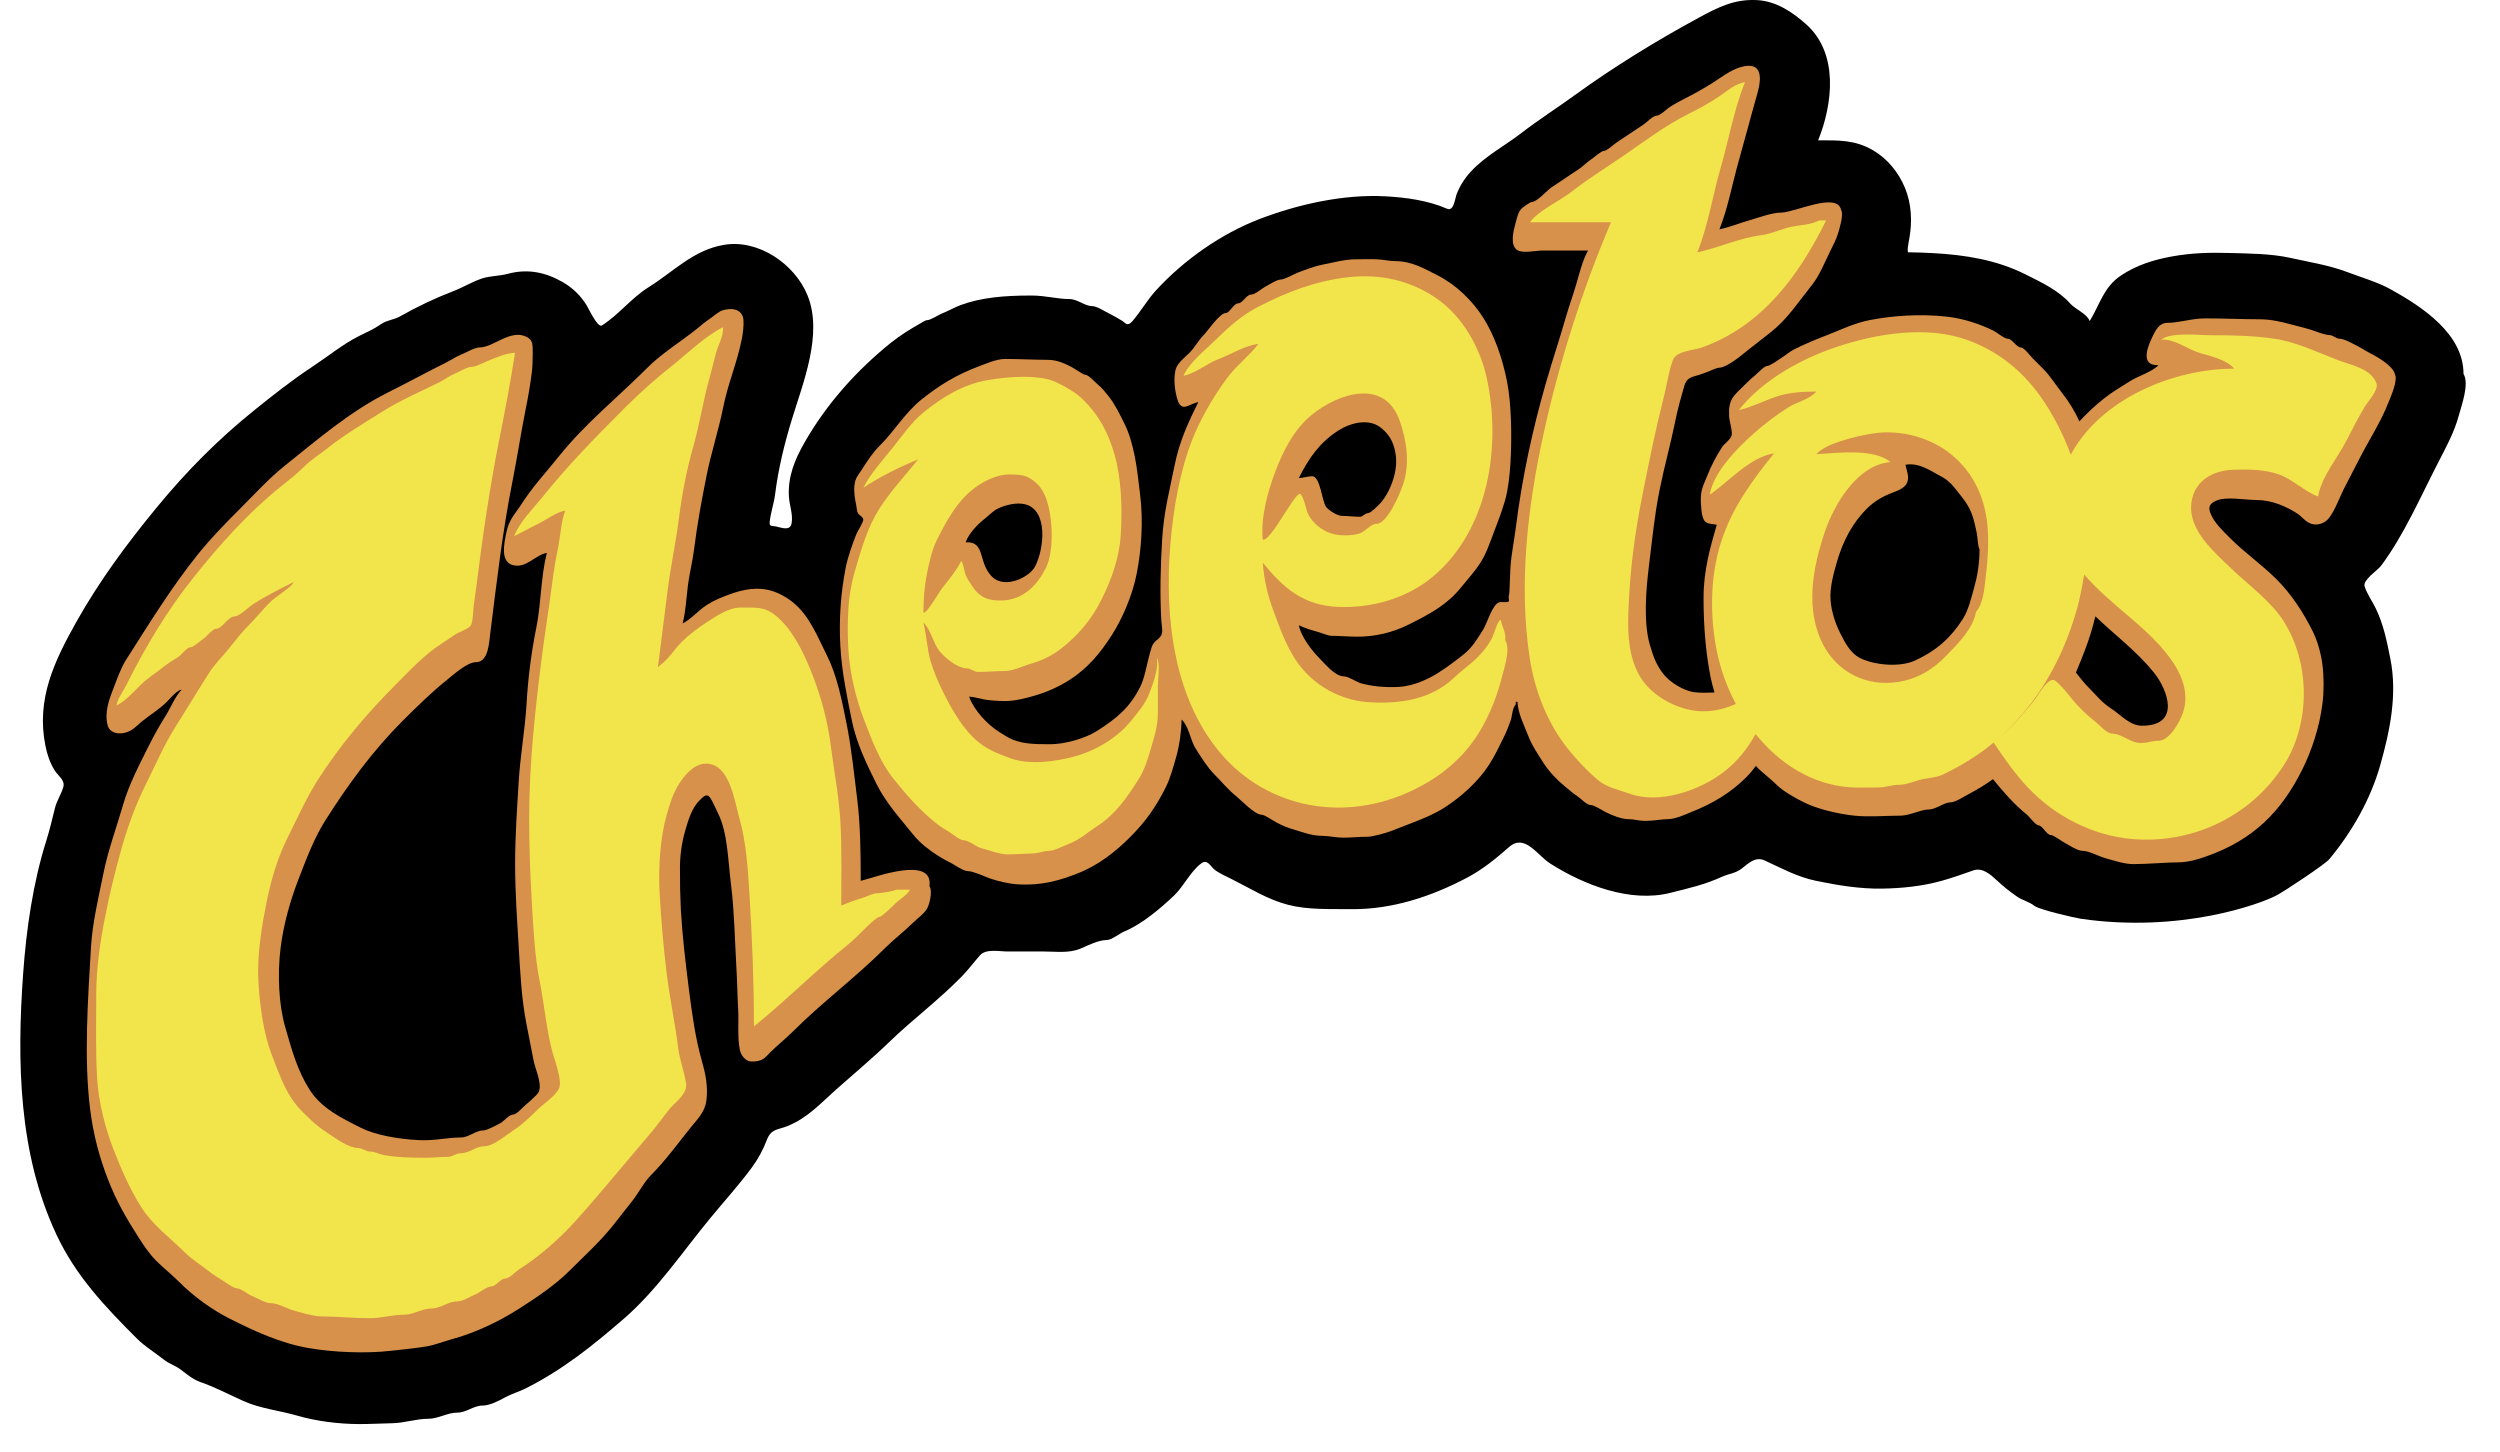
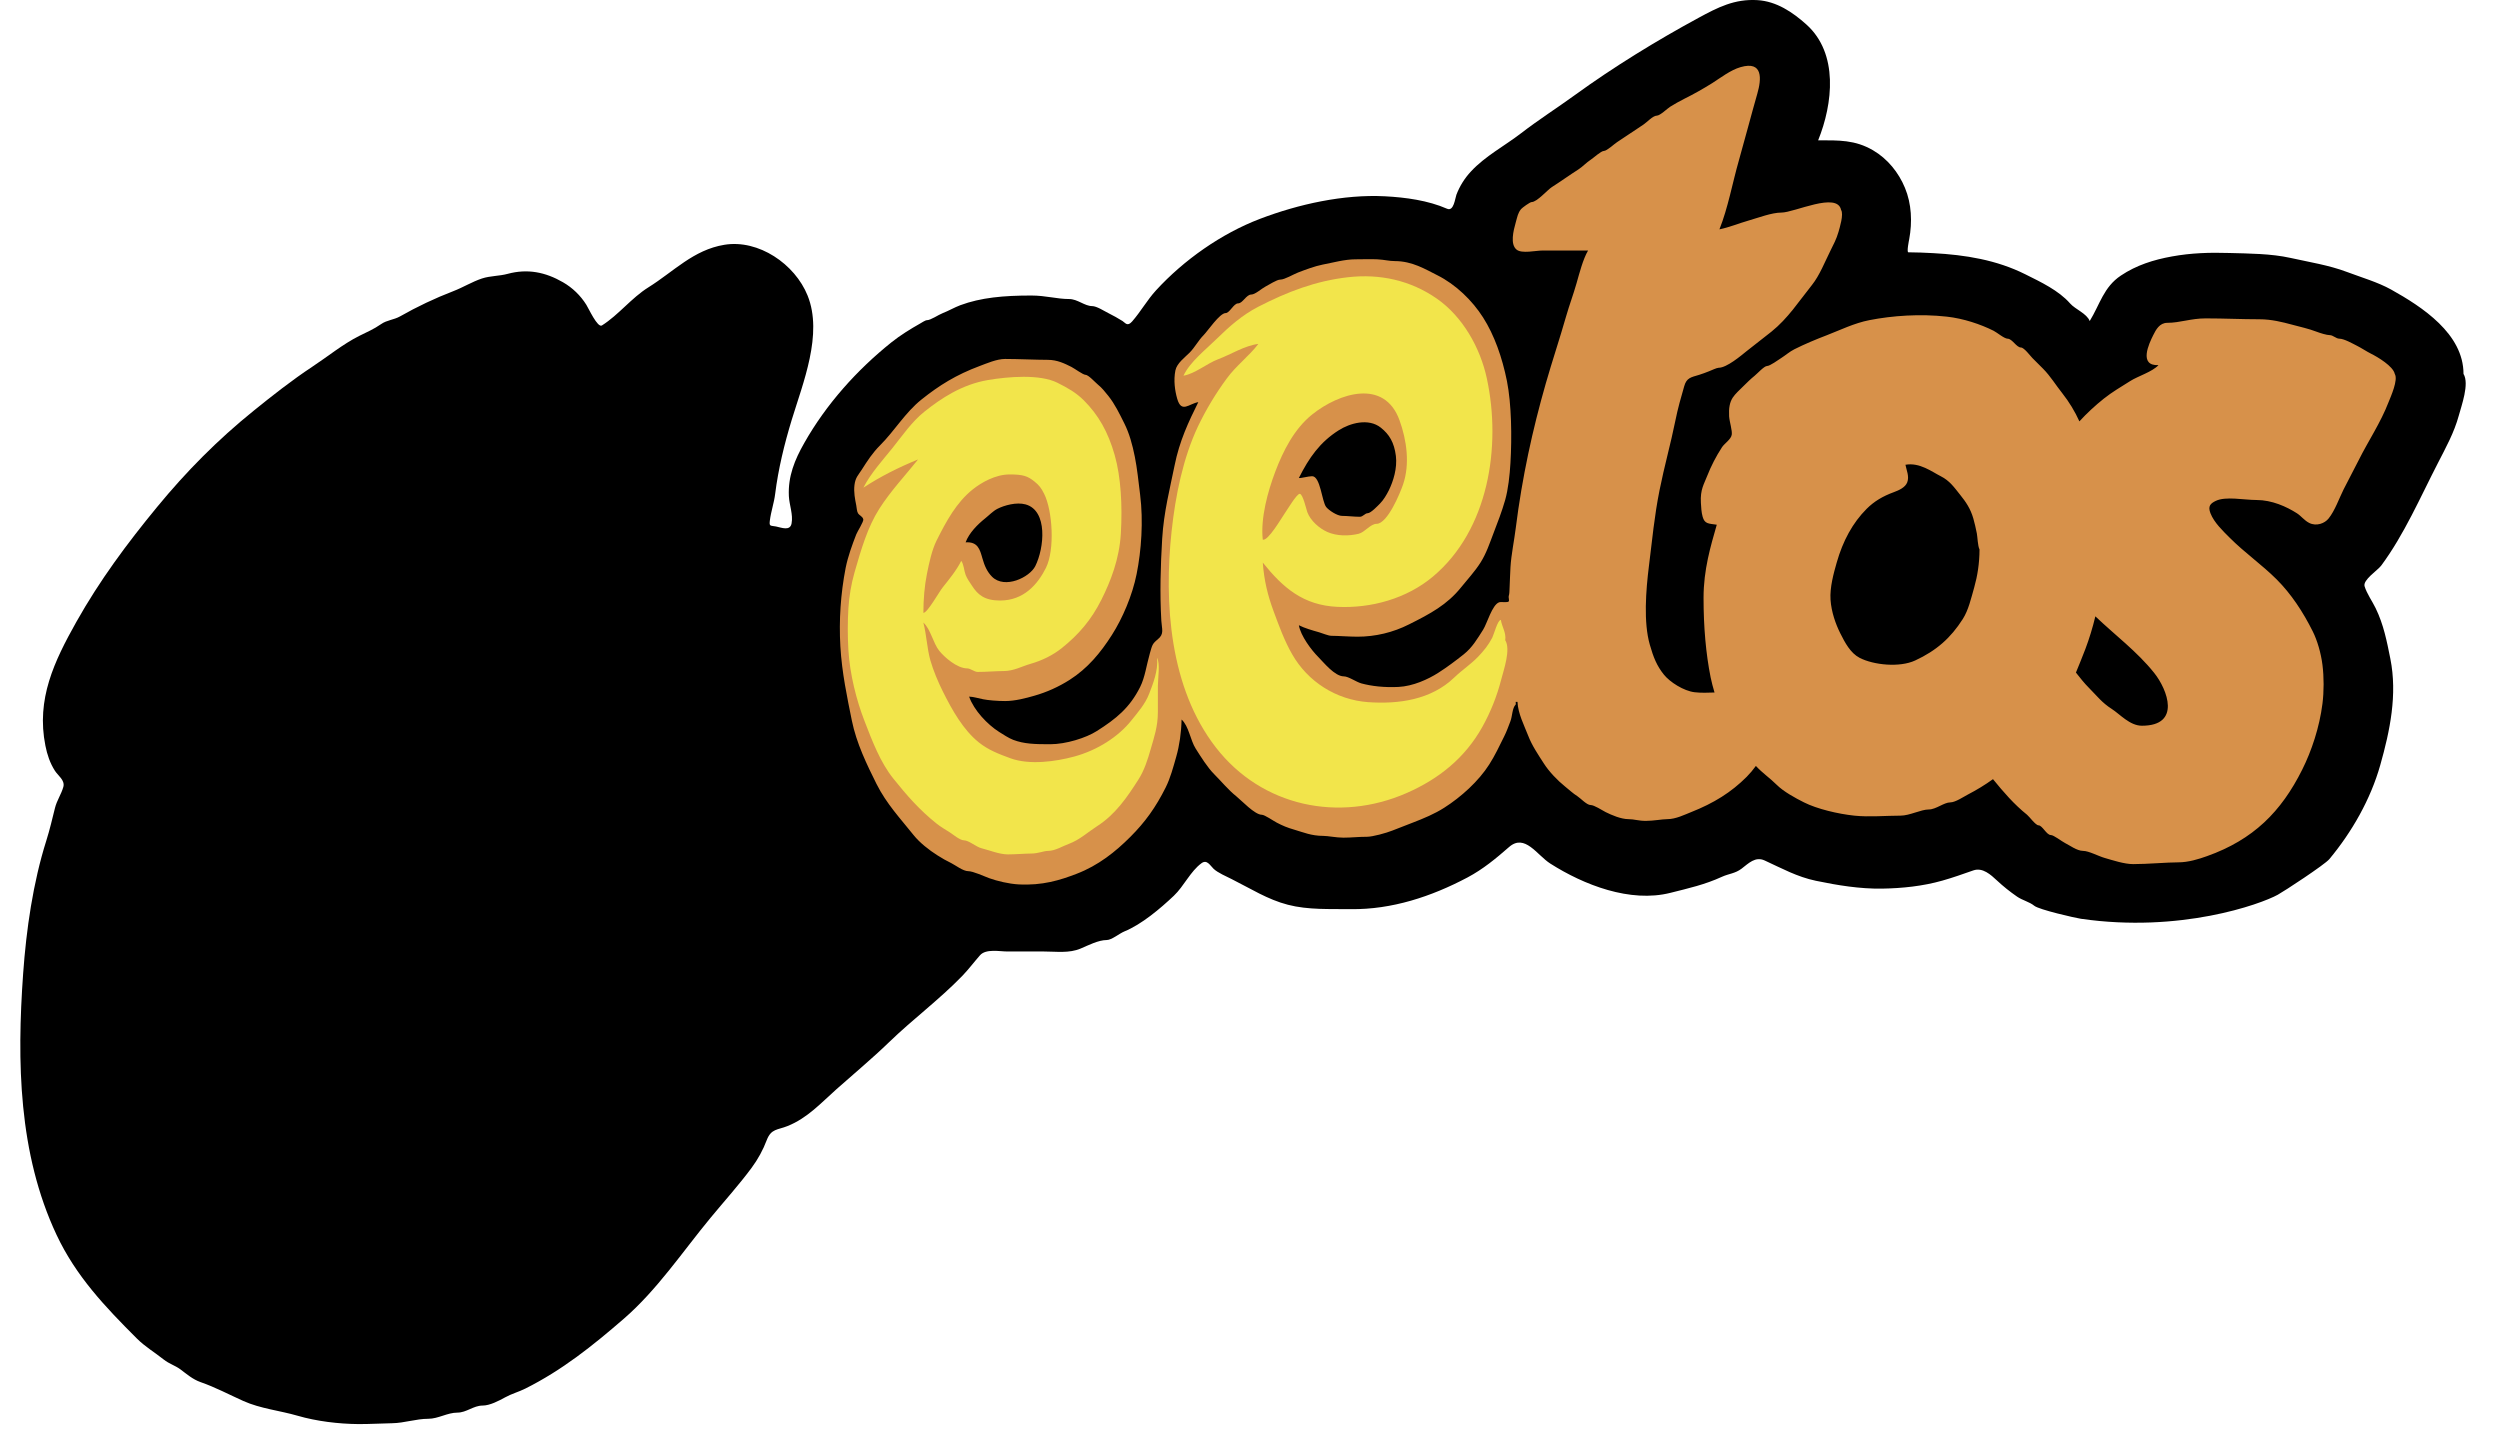
<svg xmlns="http://www.w3.org/2000/svg" width="62" height="36" viewBox="0 0 62 36" fill="none">
  <path d="M61.095 9.273C61.095 8.277 60.07 7.611 59.3 7.181C58.967 6.996 58.56 6.879 58.2 6.743C57.759 6.576 57.263 6.499 56.803 6.396C56.322 6.289 55.776 6.288 55.284 6.274C54.801 6.259 54.34 6.273 53.863 6.36C53.41 6.442 52.983 6.576 52.598 6.834C52.169 7.12 52.079 7.548 51.825 7.962C51.751 7.773 51.468 7.673 51.339 7.526C51.054 7.201 50.609 6.993 50.229 6.803C49.513 6.445 48.74 6.321 47.945 6.278C47.738 6.268 47.532 6.257 47.327 6.257C47.282 6.257 47.343 5.956 47.349 5.929C47.426 5.508 47.409 5.058 47.243 4.659C47.086 4.278 46.811 3.938 46.454 3.729C46.004 3.465 45.598 3.48 45.09 3.48C45.457 2.571 45.598 1.327 44.801 0.61C44.457 0.301 44.058 0.032 43.582 0.003C43.014 -0.03 42.601 0.184 42.119 0.445C41.076 1.011 40.022 1.658 39.062 2.354C38.618 2.676 38.156 2.97 37.722 3.305C37.314 3.619 36.832 3.871 36.481 4.251C36.324 4.418 36.201 4.615 36.119 4.829C36.085 4.923 36.054 5.25 35.888 5.177C35.415 4.97 34.86 4.895 34.347 4.868C33.319 4.815 32.204 5.063 31.246 5.428C30.288 5.794 29.36 6.447 28.668 7.202C28.447 7.444 28.291 7.727 28.077 7.972C27.958 8.107 27.911 8.009 27.839 7.962C27.726 7.891 27.609 7.826 27.489 7.766C27.386 7.715 27.198 7.591 27.084 7.591C26.901 7.591 26.722 7.416 26.515 7.416C26.208 7.416 25.939 7.329 25.577 7.329C24.888 7.329 24.325 7.38 23.816 7.569C23.676 7.621 23.517 7.713 23.379 7.766C23.271 7.807 23.083 7.941 22.985 7.941C22.948 7.941 22.851 8.006 22.81 8.029C22.593 8.151 22.323 8.317 22.11 8.488C21.247 9.179 20.49 10.026 19.947 10.984C19.709 11.402 19.54 11.813 19.564 12.305C19.575 12.527 19.673 12.759 19.631 12.981C19.595 13.178 19.377 13.083 19.246 13.057C19.102 13.03 19.073 13.062 19.093 12.905C19.121 12.684 19.197 12.47 19.224 12.249C19.302 11.628 19.452 11.013 19.634 10.415C19.914 9.495 20.414 8.287 20.028 7.329C19.714 6.55 18.814 5.931 17.963 6.071C17.197 6.197 16.706 6.736 16.079 7.127C15.658 7.39 15.345 7.807 14.928 8.071C14.82 8.14 14.593 7.638 14.541 7.559C14.397 7.328 14.198 7.136 13.962 7C13.526 6.748 13.082 6.659 12.592 6.791C12.38 6.849 12.16 6.838 11.951 6.907C11.706 6.989 11.485 7.127 11.244 7.22C10.787 7.396 10.345 7.605 9.92 7.847C9.767 7.933 9.595 7.937 9.451 8.038C9.263 8.168 9.102 8.234 8.908 8.331C8.508 8.531 8.122 8.847 7.745 9.095C7.236 9.432 6.761 9.806 6.286 10.19C5.397 10.908 4.619 11.694 3.894 12.576C3.15 13.48 2.469 14.399 1.894 15.422C1.344 16.402 0.895 17.339 1.126 18.493C1.17 18.715 1.239 18.922 1.361 19.114C1.439 19.237 1.616 19.349 1.571 19.515C1.521 19.695 1.41 19.851 1.364 20.036C1.296 20.308 1.234 20.577 1.149 20.846C0.818 21.894 0.652 23.049 0.574 24.144C0.418 26.325 0.455 28.606 1.402 30.623C1.885 31.651 2.605 32.406 3.395 33.196C3.595 33.396 3.84 33.541 4.061 33.717C4.193 33.822 4.343 33.864 4.471 33.958C4.635 34.08 4.776 34.206 4.973 34.276C5.334 34.401 5.684 34.587 6.036 34.745C6.46 34.935 6.94 34.982 7.383 35.111C7.851 35.247 8.396 35.313 8.883 35.317C9.164 35.319 9.445 35.301 9.726 35.296C10.029 35.291 10.319 35.186 10.62 35.186C10.87 35.186 11.093 35.033 11.344 35.033C11.567 35.033 11.744 34.858 11.966 34.858C12.15 34.858 12.368 34.741 12.528 34.654C12.693 34.563 12.865 34.519 13.028 34.437C13.945 33.978 14.699 33.373 15.468 32.707C16.296 31.991 16.928 31.041 17.622 30.201C17.962 29.789 18.325 29.388 18.642 28.959C18.797 28.749 18.924 28.518 19.016 28.273C19.126 27.988 19.283 28.026 19.531 27.926C20.024 27.729 20.358 27.356 20.746 27.011C21.18 26.625 21.633 26.249 22.049 25.846C22.634 25.28 23.295 24.79 23.866 24.201C24.023 24.038 24.155 23.86 24.303 23.692C24.451 23.523 24.789 23.597 24.986 23.597H25.889C26.196 23.597 26.513 23.646 26.8 23.524C26.988 23.445 27.239 23.313 27.446 23.313C27.569 23.313 27.763 23.149 27.883 23.1C28.315 22.924 28.777 22.531 29.111 22.215C29.362 21.977 29.521 21.61 29.798 21.407C29.933 21.309 30.006 21.458 30.096 21.545C30.197 21.643 30.421 21.739 30.55 21.804C31.011 22.034 31.438 22.309 31.94 22.438C32.442 22.569 32.987 22.54 33.503 22.547C34.517 22.559 35.497 22.236 36.392 21.762C36.783 21.554 37.095 21.294 37.424 21.007C37.816 20.664 38.116 21.206 38.448 21.417C39.276 21.944 40.428 22.396 41.428 22.142C41.881 22.028 42.277 21.94 42.705 21.744C42.877 21.666 43.032 21.664 43.191 21.543C43.364 21.411 43.532 21.233 43.764 21.34C44.191 21.536 44.568 21.746 45.036 21.844C45.575 21.956 46.123 22.046 46.675 22.038C47.176 22.03 47.685 21.977 48.168 21.84C48.429 21.767 48.683 21.675 48.939 21.586C49.17 21.506 49.372 21.694 49.527 21.838C49.682 21.983 49.849 22.116 50.023 22.236C50.156 22.328 50.332 22.366 50.451 22.464C50.569 22.56 51.462 22.764 51.608 22.786C54.065 23.142 56.054 22.429 56.49 22.189C56.638 22.109 57.655 21.443 57.768 21.306C58.33 20.63 58.791 19.822 59.03 18.976C59.272 18.121 59.458 17.225 59.281 16.338C59.192 15.895 59.115 15.493 58.916 15.083C58.831 14.908 58.699 14.726 58.642 14.541C58.592 14.384 58.965 14.145 59.053 14.028C59.621 13.263 60.026 12.326 60.462 11.48C60.658 11.098 60.863 10.727 60.977 10.31C61.042 10.067 61.246 9.517 61.095 9.273Z" fill="black" />
-   <path d="M23.051 21.977C23.154 21.194 21.642 21.778 21.346 21.846C21.346 21.128 21.336 20.437 21.258 19.812C21.176 19.153 21.115 18.549 20.996 17.953C20.88 17.372 20.758 16.755 20.515 16.27C20.266 15.773 20.074 15.266 19.662 14.936C19.502 14.808 19.278 14.679 19.05 14.63C18.646 14.543 18.278 14.668 17.979 14.783C17.762 14.866 17.577 14.956 17.41 15.089C17.263 15.207 17.099 15.378 16.929 15.461C17.007 15.157 17.02 14.844 17.06 14.521C17.096 14.231 17.178 13.913 17.213 13.624C17.291 12.998 17.401 12.404 17.52 11.81C17.635 11.232 17.824 10.659 17.935 10.104C18.055 9.503 18.278 9.001 18.394 8.421C18.425 8.266 18.448 8.094 18.438 7.939C18.423 7.71 18.216 7.606 17.913 7.699C17.816 7.729 17.681 7.857 17.585 7.918C17.485 7.982 17.374 8.082 17.279 8.158C16.876 8.481 16.417 8.757 16.055 9.12C15.331 9.845 14.511 10.504 13.869 11.307C13.551 11.704 13.207 12.071 12.928 12.509C12.778 12.744 12.623 12.876 12.557 13.209C12.501 13.489 12.399 13.941 12.732 14.018C13.059 14.094 13.276 13.759 13.562 13.712C13.409 14.315 13.425 14.947 13.3 15.57C13.175 16.19 13.095 16.819 13.059 17.45C13.022 18.08 12.9 18.76 12.863 19.396C12.823 20.066 12.775 20.716 12.775 21.43C12.775 22.143 12.825 22.828 12.863 23.463C12.902 24.135 12.935 24.788 13.059 25.41C13.116 25.693 13.175 26.011 13.234 26.306C13.283 26.547 13.49 26.968 13.321 27.137C13.233 27.225 13.135 27.321 13.037 27.399C12.976 27.449 12.811 27.64 12.731 27.64C12.625 27.64 12.488 27.816 12.403 27.858C12.306 27.907 12.078 28.034 11.988 28.034C11.793 28.034 11.631 28.209 11.43 28.209C11.088 28.209 10.78 28.297 10.37 28.274C9.872 28.247 9.319 28.153 8.948 27.968C8.448 27.717 7.97 27.482 7.68 27.027C7.383 26.562 7.244 26.071 7.068 25.453C6.912 24.907 6.879 24.146 6.959 23.507C7.033 22.909 7.203 22.326 7.396 21.823C7.595 21.305 7.79 20.783 8.074 20.337C8.643 19.442 9.246 18.617 9.976 17.887C10.344 17.52 10.704 17.165 11.113 16.838C11.256 16.723 11.591 16.422 11.802 16.422C12.111 16.422 12.128 15.958 12.162 15.679C12.32 14.418 12.465 13.163 12.709 11.94C12.824 11.364 12.92 10.729 13.037 10.147C13.101 9.827 13.15 9.551 13.19 9.229C13.206 9.104 13.212 8.907 13.212 8.747C13.212 8.525 13.207 8.428 13.059 8.354C12.66 8.154 12.237 8.616 11.9 8.616C11.77 8.616 11.568 8.742 11.441 8.791C11.316 8.84 11.185 8.93 11.069 8.988C10.574 9.235 10.107 9.49 9.625 9.731C8.675 10.207 7.864 10.909 7.067 11.546C6.665 11.867 6.314 12.255 5.952 12.617C5.589 12.981 5.225 13.351 4.903 13.754C4.249 14.57 3.708 15.451 3.131 16.356C2.99 16.578 2.901 16.848 2.803 17.099C2.721 17.311 2.579 17.67 2.672 17.996C2.73 18.2 3.002 18.237 3.219 18.128C3.337 18.068 3.425 17.967 3.525 17.887C3.721 17.73 3.959 17.584 4.137 17.406C4.226 17.317 4.375 17.127 4.509 17.099C4.333 17.283 4.233 17.559 4.093 17.777C3.951 18.004 3.819 18.237 3.7 18.477C3.463 18.951 3.198 19.447 3.044 19.986C2.89 20.523 2.682 21.076 2.563 21.669C2.448 22.243 2.292 22.88 2.257 23.484C2.181 24.773 2.077 26.24 2.235 27.507C2.316 28.157 2.473 28.718 2.672 29.235C2.884 29.784 3.129 30.205 3.416 30.656C3.557 30.877 3.695 31.088 3.875 31.268C4.057 31.45 4.262 31.61 4.443 31.793C4.793 32.143 5.252 32.482 5.712 32.711C6.286 32.998 6.938 33.309 7.658 33.433C8.255 33.535 9.053 33.575 9.713 33.498C10.025 33.462 10.302 33.438 10.588 33.389C10.787 33.355 11.001 33.269 11.2 33.214C11.82 33.045 12.391 32.763 12.883 32.449C13.315 32.174 13.774 31.864 14.13 31.508C14.492 31.146 14.88 30.795 15.201 30.393C15.362 30.192 15.518 29.986 15.682 29.781C15.839 29.585 15.964 29.325 16.141 29.147C16.497 28.791 16.81 28.36 17.126 27.966C17.279 27.773 17.481 27.59 17.519 27.289C17.566 26.92 17.484 26.587 17.41 26.326C17.248 25.761 17.162 25.148 17.082 24.512C17.004 23.888 16.924 23.239 16.885 22.566C16.869 22.223 16.861 21.881 16.863 21.538C16.862 21.22 16.906 20.903 16.994 20.598C17.073 20.32 17.165 20.033 17.344 19.854C17.453 19.746 17.535 19.653 17.629 19.81C17.695 19.921 17.745 20.045 17.803 20.16C18.047 20.647 18.051 21.307 18.131 21.953C18.211 22.592 18.224 23.327 18.262 23.987C18.284 24.344 18.286 24.676 18.306 25.014C18.326 25.356 18.283 25.711 18.349 26.042C18.375 26.17 18.494 26.326 18.637 26.326C18.915 26.326 18.962 26.239 19.093 26.108C19.275 25.925 19.479 25.765 19.662 25.583C20.391 24.855 21.228 24.234 21.957 23.505C22.18 23.283 22.434 23.093 22.657 22.871C22.771 22.757 22.894 22.685 22.985 22.544C23.042 22.456 23.137 22.113 23.051 21.977Z" fill="#D7914A" />
  <path d="M59.39 9.273C59.352 9.083 58.964 8.852 58.8 8.771C58.687 8.714 58.563 8.63 58.451 8.574C58.343 8.52 58.133 8.399 58.013 8.399C57.938 8.399 57.856 8.312 57.783 8.312C57.703 8.312 57.535 8.259 57.444 8.224C57.26 8.153 57.045 8.106 56.833 8.049C56.61 7.989 56.333 7.918 56.037 7.918C55.582 7.918 55.172 7.896 54.701 7.896C54.331 7.896 54.064 8.006 53.75 8.006C53.556 8.006 53.466 8.179 53.4 8.312C53.294 8.523 53.033 9.078 53.53 9.055C53.381 9.22 53.017 9.33 52.831 9.449C52.596 9.598 52.382 9.721 52.175 9.886C51.959 10.058 51.756 10.246 51.569 10.45C51.457 10.202 51.315 9.969 51.147 9.755C50.98 9.546 50.853 9.33 50.667 9.143C50.579 9.055 50.491 8.968 50.404 8.88C50.352 8.828 50.199 8.618 50.119 8.618C50.01 8.618 49.901 8.4 49.791 8.4C49.706 8.4 49.521 8.242 49.441 8.203C49.118 8.041 48.695 7.899 48.283 7.853C47.621 7.779 46.936 7.827 46.359 7.94C45.985 8.013 45.629 8.189 45.309 8.312C45.028 8.42 44.763 8.53 44.5 8.662C44.384 8.72 44.277 8.814 44.173 8.88C44.101 8.926 43.895 9.077 43.822 9.077C43.752 9.077 43.574 9.272 43.516 9.318C43.42 9.395 43.32 9.493 43.233 9.58C43.15 9.663 43.032 9.767 42.97 9.864C42.897 9.979 42.871 10.12 42.882 10.324C42.891 10.461 42.965 10.682 42.947 10.783C42.929 10.896 42.764 11.001 42.707 11.089C42.559 11.316 42.434 11.558 42.335 11.811C42.261 12.004 42.163 12.14 42.182 12.467C42.189 12.579 42.193 12.702 42.226 12.817C42.277 12.994 42.368 12.983 42.576 13.013C42.424 13.546 42.248 14.125 42.248 14.829C42.248 15.555 42.307 16.215 42.423 16.796C42.449 16.922 42.483 17.049 42.52 17.174C42.356 17.18 42.189 17.186 42.03 17.168C41.755 17.137 41.41 16.913 41.264 16.73C41.09 16.513 41.005 16.304 40.915 15.987C40.757 15.437 40.818 14.644 40.893 14.041C40.973 13.397 41.029 12.794 41.156 12.16C41.275 11.563 41.435 11.001 41.549 10.433C41.611 10.123 41.69 9.851 41.768 9.58C41.828 9.367 41.935 9.358 42.139 9.296C42.225 9.27 42.307 9.237 42.38 9.209C42.442 9.185 42.576 9.121 42.62 9.121C42.825 9.121 43.179 8.819 43.319 8.706C43.523 8.543 43.732 8.385 43.932 8.225C44.344 7.894 44.607 7.479 44.938 7.066C45.128 6.827 45.256 6.495 45.397 6.213C45.471 6.064 45.543 5.931 45.594 5.754C45.623 5.65 45.729 5.313 45.659 5.207C45.565 4.748 44.502 5.272 44.178 5.272C43.939 5.272 43.605 5.401 43.363 5.47C43.134 5.535 42.891 5.637 42.642 5.688C42.855 5.156 42.966 4.53 43.123 3.983C43.282 3.424 43.426 2.865 43.582 2.321C43.684 1.964 43.73 1.502 43.166 1.665C42.917 1.737 42.674 1.927 42.467 2.059C42.24 2.201 42.007 2.333 41.767 2.452C41.647 2.513 41.53 2.578 41.417 2.649C41.347 2.694 41.169 2.868 41.089 2.868C40.992 2.868 40.837 3.038 40.761 3.087C40.647 3.16 40.541 3.238 40.434 3.305C40.32 3.378 40.215 3.454 40.105 3.524C40.037 3.568 39.849 3.743 39.778 3.743C39.706 3.743 39.519 3.917 39.45 3.961C39.345 4.028 39.249 4.135 39.144 4.202C38.918 4.346 38.714 4.495 38.487 4.639C38.377 4.709 38.117 5.011 37.985 5.011C37.944 5.011 37.75 5.152 37.722 5.186C37.642 5.287 37.634 5.364 37.591 5.514C37.532 5.723 37.447 6.06 37.613 6.192C37.743 6.296 38.086 6.213 38.254 6.213H39.384C39.256 6.432 39.168 6.782 39.099 7.022C39.019 7.305 38.919 7.566 38.837 7.853C38.683 8.394 38.493 8.959 38.334 9.515C38.008 10.654 37.749 11.831 37.59 13.101C37.553 13.402 37.478 13.759 37.46 14.063C37.448 14.254 37.448 14.382 37.438 14.566C37.433 14.654 37.437 14.721 37.416 14.785C37.408 14.812 37.435 14.896 37.416 14.916C37.38 14.952 37.227 14.918 37.176 14.938C37.004 15.002 36.879 15.463 36.782 15.616C36.633 15.85 36.512 16.059 36.301 16.227C36.1 16.387 35.888 16.546 35.667 16.687C35.414 16.848 35.042 17.018 34.683 17.036C34.331 17.054 34.013 17.016 33.764 16.949C33.633 16.913 33.442 16.774 33.327 16.774C33.1 16.774 32.825 16.425 32.693 16.293C32.526 16.126 32.255 15.768 32.212 15.506C32.36 15.58 32.536 15.63 32.715 15.681C32.794 15.703 32.94 15.768 33.021 15.768C33.184 15.768 33.462 15.79 33.664 15.79C34.109 15.79 34.548 15.685 34.945 15.484C35.468 15.223 35.89 14.997 36.235 14.566C36.397 14.364 36.573 14.178 36.716 13.953C36.862 13.723 36.939 13.484 37.044 13.21C37.14 12.96 37.247 12.684 37.328 12.401C37.403 12.137 37.441 11.788 37.459 11.483C37.497 10.84 37.486 10.021 37.372 9.449C37.254 8.863 37.06 8.312 36.781 7.874C36.513 7.453 36.105 7.055 35.644 6.825C35.349 6.678 35.025 6.475 34.592 6.475C34.448 6.475 34.333 6.44 34.157 6.431C33.996 6.423 33.794 6.431 33.613 6.431C33.351 6.431 33.053 6.514 32.802 6.562C32.607 6.6 32.368 6.691 32.19 6.759C32.074 6.804 31.859 6.934 31.752 6.934C31.663 6.934 31.47 7.064 31.38 7.109C31.294 7.152 31.129 7.305 31.03 7.305C30.908 7.305 30.819 7.524 30.703 7.524C30.597 7.524 30.494 7.764 30.397 7.764C30.248 7.764 29.951 8.21 29.85 8.311C29.719 8.442 29.631 8.617 29.5 8.748C29.388 8.861 29.185 9.009 29.15 9.186C29.1 9.434 29.139 9.694 29.194 9.886C29.3 10.258 29.486 10.011 29.718 9.973C29.477 10.459 29.251 10.934 29.129 11.547C29.018 12.101 28.862 12.692 28.822 13.362C28.783 14.024 28.761 14.708 28.801 15.396C28.813 15.604 28.879 15.72 28.713 15.855C28.575 15.968 28.575 15.999 28.516 16.205C28.431 16.503 28.397 16.793 28.276 17.036C28.017 17.555 27.677 17.828 27.204 18.128C26.934 18.301 26.435 18.457 26.044 18.457C25.659 18.457 25.396 18.45 25.127 18.348C25.016 18.305 24.878 18.215 24.777 18.151C24.49 17.969 24.153 17.616 24.034 17.276C24.154 17.281 24.245 17.315 24.384 17.342C24.51 17.367 24.735 17.386 24.928 17.386C25.173 17.386 25.445 17.314 25.652 17.254C25.961 17.166 26.255 17.033 26.526 16.861C26.972 16.577 27.293 16.191 27.576 15.746C27.838 15.335 28.082 14.768 28.188 14.237C28.305 13.655 28.358 12.928 28.275 12.269C28.235 11.945 28.201 11.612 28.144 11.329C28.082 11.018 28.006 10.746 27.882 10.498C27.763 10.26 27.648 10.02 27.488 9.82C27.409 9.721 27.326 9.616 27.226 9.536C27.168 9.489 26.993 9.295 26.919 9.295C26.86 9.295 26.648 9.138 26.57 9.099C26.404 9.016 26.221 8.924 25.985 8.924C25.707 8.924 25.239 8.902 24.926 8.902C24.719 8.902 24.464 9.015 24.296 9.077C23.712 9.295 23.291 9.558 22.853 9.908C22.445 10.235 22.191 10.679 21.825 11.045C21.639 11.231 21.512 11.427 21.366 11.657C21.288 11.779 21.214 11.841 21.191 12.028C21.169 12.207 21.205 12.38 21.235 12.532C21.245 12.583 21.25 12.684 21.278 12.728C21.317 12.789 21.394 12.806 21.41 12.881C21.421 12.936 21.263 13.181 21.235 13.253C21.135 13.51 21.03 13.796 20.972 14.084C20.848 14.725 20.804 15.378 20.841 16.03C20.88 16.693 21.01 17.294 21.125 17.866C21.239 18.433 21.502 18.969 21.737 19.441C21.984 19.934 22.331 20.302 22.656 20.709C22.807 20.898 23.039 21.08 23.246 21.211C23.362 21.286 23.468 21.345 23.596 21.408C23.695 21.458 23.887 21.605 24.011 21.605C24.133 21.605 24.398 21.73 24.536 21.78C24.727 21.849 25.022 21.92 25.258 21.933C25.854 21.965 26.287 21.829 26.701 21.67C27.238 21.464 27.663 21.125 28.035 20.752C28.401 20.386 28.662 20.023 28.91 19.527C29.025 19.296 29.096 19.03 29.172 18.762C29.249 18.494 29.297 18.164 29.303 17.844C29.483 18.006 29.52 18.357 29.653 18.566C29.78 18.765 29.944 19.032 30.112 19.2C30.292 19.38 30.459 19.587 30.659 19.747C30.788 19.85 31.117 20.206 31.293 20.206C31.363 20.206 31.583 20.36 31.665 20.402C31.81 20.477 31.917 20.524 32.102 20.577C32.319 20.64 32.521 20.73 32.818 20.73C32.935 20.73 33.138 20.774 33.315 20.774C33.525 20.774 33.679 20.752 33.901 20.752C34.043 20.752 34.381 20.658 34.528 20.599C34.696 20.533 34.864 20.467 35.032 20.403C35.319 20.292 35.577 20.185 35.818 20.031C36.235 19.766 36.669 19.374 36.933 18.959C37.075 18.738 37.186 18.499 37.305 18.26C37.361 18.15 37.413 18.006 37.458 17.888C37.508 17.76 37.5 17.562 37.589 17.473C37.596 17.466 37.588 17.417 37.589 17.407H37.634C37.645 17.693 37.801 17.993 37.896 18.238C37.993 18.492 38.15 18.72 38.29 18.938C38.414 19.134 38.632 19.361 38.814 19.506C38.919 19.59 39.002 19.671 39.121 19.747C39.197 19.795 39.351 19.965 39.448 19.965C39.538 19.965 39.73 20.095 39.82 20.14C39.965 20.212 40.2 20.315 40.388 20.315C40.527 20.315 40.633 20.358 40.817 20.358C41.006 20.358 41.224 20.315 41.35 20.315C41.559 20.315 41.781 20.203 41.941 20.14C42.499 19.919 42.932 19.652 43.318 19.265C43.401 19.181 43.477 19.091 43.546 18.995C43.702 19.166 43.898 19.299 44.061 19.462C44.229 19.63 44.523 19.791 44.739 19.899C45.065 20.063 45.584 20.185 45.986 20.228C46.358 20.267 46.776 20.228 47.132 20.228C47.361 20.228 47.638 20.075 47.833 20.075C48.013 20.075 48.21 19.899 48.369 19.899C48.493 19.899 48.707 19.754 48.806 19.703C49.022 19.591 49.229 19.465 49.426 19.323C49.685 19.642 49.95 19.949 50.271 20.206C50.328 20.252 50.484 20.468 50.555 20.468C50.65 20.468 50.754 20.709 50.861 20.709C50.932 20.709 51.128 20.864 51.211 20.906C51.324 20.962 51.511 21.102 51.66 21.102C51.801 21.102 52.041 21.233 52.196 21.277C52.388 21.332 52.681 21.43 52.902 21.43C53.262 21.43 53.737 21.386 54.023 21.386C54.269 21.386 54.525 21.307 54.732 21.233C55.883 20.824 56.574 20.13 57.093 19.091C57.327 18.625 57.523 18.037 57.597 17.451C57.635 17.147 57.635 16.791 57.597 16.489C57.56 16.195 57.469 15.884 57.356 15.658C57.114 15.174 56.822 14.73 56.46 14.368C56.094 14.003 55.665 13.705 55.301 13.34C55.133 13.171 54.911 12.964 54.819 12.728C54.753 12.555 54.814 12.488 54.951 12.422C55.197 12.303 55.652 12.4 55.961 12.4C56.345 12.4 56.708 12.566 56.962 12.728C57.073 12.799 57.144 12.906 57.269 12.969C57.449 13.059 57.654 12.979 57.749 12.859C57.906 12.664 58.01 12.361 58.121 12.138C58.243 11.895 58.371 11.661 58.493 11.417C58.732 10.938 59.04 10.484 59.236 9.974C59.29 9.838 59.481 9.418 59.39 9.273ZM33.197 10.673C33.477 10.494 33.938 10.361 34.246 10.607C34.455 10.775 34.575 10.97 34.618 11.307C34.655 11.611 34.554 11.935 34.443 12.16C34.386 12.273 34.31 12.402 34.224 12.488C34.172 12.54 33.997 12.728 33.917 12.728C33.852 12.728 33.801 12.816 33.725 12.816C33.573 12.816 33.421 12.794 33.283 12.794C33.161 12.794 32.954 12.655 32.89 12.575C32.782 12.44 32.748 11.81 32.54 11.81C32.448 11.81 32.249 11.866 32.212 11.854C32.465 11.35 32.734 10.967 33.197 10.673ZM23.947 13.45C24.034 13.215 24.245 13.006 24.428 12.859C24.523 12.784 24.624 12.676 24.735 12.619C24.905 12.532 25.208 12.447 25.434 12.509C25.991 12.663 25.899 13.591 25.675 14.04C25.536 14.318 24.918 14.617 24.603 14.303C24.482 14.181 24.417 14.035 24.363 13.844C24.3 13.623 24.25 13.431 23.947 13.45ZM48.677 15.352C48.378 15.821 48.025 16.135 47.496 16.38C47.107 16.56 46.462 16.492 46.118 16.314C45.891 16.196 45.755 15.938 45.637 15.702C45.528 15.483 45.418 15.184 45.397 14.872C45.377 14.566 45.476 14.212 45.55 13.953C45.703 13.414 45.947 12.965 46.293 12.619C46.482 12.431 46.692 12.306 46.971 12.204C47.096 12.158 47.251 12.088 47.299 11.963C47.356 11.815 47.28 11.66 47.255 11.526C47.608 11.463 47.913 11.701 48.13 11.81C48.351 11.921 48.464 12.086 48.61 12.269C48.75 12.443 48.868 12.611 48.939 12.86C48.975 12.988 48.996 13.083 49.026 13.231C49.042 13.312 49.048 13.542 49.092 13.626C49.092 13.968 49.04 14.288 48.961 14.566C48.882 14.842 48.819 15.129 48.677 15.352ZM53.119 17.998C52.819 17.998 52.571 17.709 52.372 17.582C52.128 17.427 51.999 17.253 51.804 17.057C51.687 16.941 51.586 16.809 51.483 16.68C51.562 16.49 51.64 16.296 51.717 16.096C51.814 15.84 51.897 15.568 51.965 15.285C52.452 15.751 52.998 16.156 53.422 16.686C53.756 17.104 54.097 17.998 53.119 17.998Z" fill="#D7914A" />
  <path d="M37.33 15.877C37.357 15.689 37.249 15.551 37.221 15.374C37.142 15.374 37.052 15.728 37.008 15.815C36.916 15.993 36.795 16.145 36.656 16.288C36.465 16.485 36.258 16.617 36.067 16.801C35.49 17.357 34.684 17.467 33.925 17.413C33.538 17.384 33.164 17.261 32.836 17.053C32.508 16.846 32.236 16.561 32.044 16.223C31.852 15.889 31.72 15.521 31.586 15.161C31.441 14.769 31.35 14.402 31.317 13.952C31.824 14.584 32.324 15.01 33.167 15.05C34.007 15.09 34.887 14.844 35.535 14.301C36.919 13.142 37.236 11.069 36.874 9.387C36.712 8.63 36.278 7.854 35.632 7.405C34.981 6.952 34.223 6.786 33.435 6.875C32.626 6.966 31.924 7.238 31.202 7.609C30.812 7.81 30.483 8.099 30.172 8.405C29.9 8.674 29.518 8.966 29.35 9.317C29.636 9.27 29.935 9.011 30.21 8.909C30.53 8.79 30.86 8.573 31.208 8.529C30.972 8.837 30.658 9.066 30.426 9.384C30.152 9.755 29.913 10.152 29.713 10.568C29.336 11.364 29.15 12.302 29.056 13.172C28.864 14.956 29.007 17.059 30.153 18.536C31.295 20.009 33.212 20.402 34.888 19.666C35.683 19.317 36.33 18.8 36.761 18.029C36.967 17.66 37.124 17.266 37.229 16.857C37.289 16.621 37.473 16.106 37.33 15.877ZM31.317 13.384C31.258 12.856 31.44 12.192 31.625 11.702C31.823 11.179 32.097 10.636 32.542 10.279C33.208 9.746 34.331 9.384 34.707 10.42C34.888 10.916 34.97 11.514 34.794 12.021C34.727 12.216 34.413 12.991 34.138 12.991C33.99 12.991 33.846 13.201 33.694 13.238C33.448 13.297 33.153 13.297 32.918 13.193C32.714 13.101 32.501 12.914 32.421 12.7C32.397 12.632 32.313 12.258 32.236 12.247C32.162 12.236 31.907 12.671 31.847 12.754C31.782 12.845 31.448 13.422 31.317 13.384ZM28.694 16.314C28.729 16.63 28.588 16.974 28.497 17.21C28.4 17.462 28.215 17.671 28.059 17.866C27.732 18.276 27.209 18.609 26.638 18.763C26.174 18.889 25.531 18.976 25.064 18.807C24.754 18.694 24.508 18.597 24.277 18.413C23.889 18.103 23.612 17.609 23.381 17.145C23.265 16.912 23.148 16.635 23.074 16.379C22.988 16.075 22.983 15.766 22.899 15.439C23.081 15.603 23.139 15.947 23.293 16.139C23.416 16.293 23.733 16.576 23.986 16.576C24.065 16.576 24.167 16.664 24.246 16.664C24.468 16.664 24.702 16.642 24.893 16.642C25.139 16.642 25.345 16.524 25.545 16.467C25.849 16.38 26.114 16.247 26.332 16.073C26.75 15.739 27.064 15.374 27.316 14.871C27.545 14.413 27.76 13.865 27.797 13.231C27.838 12.54 27.799 11.828 27.644 11.285C27.481 10.713 27.243 10.293 26.879 9.929C26.685 9.736 26.486 9.624 26.223 9.492C25.789 9.275 25.003 9.339 24.496 9.426C23.858 9.536 23.346 9.873 22.921 10.213C22.61 10.463 22.384 10.798 22.134 11.11C21.892 11.412 21.588 11.744 21.413 12.094C21.832 11.819 22.273 11.597 22.768 11.394C22.447 11.797 22.089 12.175 21.806 12.619C21.518 13.071 21.357 13.622 21.193 14.193C21.11 14.485 21.059 14.786 21.04 15.089C21.02 15.432 21.02 15.775 21.04 16.117C21.076 16.724 21.242 17.369 21.434 17.866C21.637 18.392 21.832 18.906 22.155 19.309C22.492 19.73 22.807 20.09 23.227 20.425C23.328 20.505 23.446 20.574 23.555 20.643C23.633 20.694 23.809 20.84 23.905 20.84C24.027 20.84 24.206 21.003 24.343 21.037C24.541 21.086 24.783 21.189 24.998 21.189C25.177 21.189 25.427 21.168 25.568 21.168C25.754 21.168 25.88 21.102 25.993 21.102C26.166 21.102 26.355 20.983 26.507 20.928C26.777 20.828 26.983 20.633 27.207 20.49C27.656 20.204 27.949 19.779 28.234 19.331C28.378 19.105 28.461 18.846 28.541 18.566C28.619 18.292 28.715 18.02 28.715 17.669V17.014C28.716 16.832 28.776 16.444 28.694 16.314ZM22.9 15.199C22.9 14.861 22.929 14.528 22.987 14.237C23.044 13.955 23.11 13.642 23.227 13.406C23.47 12.921 23.72 12.461 24.123 12.138C24.336 11.968 24.685 11.766 25.04 11.766C25.373 11.766 25.487 11.807 25.654 11.941C25.772 12.036 25.823 12.103 25.895 12.247C26.101 12.658 26.166 13.628 25.939 14.084C25.735 14.491 25.39 14.893 24.802 14.893C24.42 14.893 24.249 14.753 24.102 14.521C24.051 14.442 23.986 14.355 23.948 14.259C23.908 14.152 23.902 13.994 23.839 13.909C23.724 14.142 23.54 14.365 23.381 14.565C23.286 14.683 23 15.201 22.9 15.199ZM17.958 8.093C17.934 8.117 17.934 8.116 17.958 8.093V8.093ZM2.893 17.495C2.869 17.519 2.869 17.519 2.893 17.495V17.495Z" fill="#F2E54B" />
-   <path d="M22.219 22.064C22.173 22.106 21.822 22.152 21.76 22.152C21.642 22.152 21.511 22.231 21.41 22.261C21.225 22.317 21.042 22.383 20.863 22.458C20.863 21.785 20.879 21.026 20.842 20.38C20.801 19.686 20.679 19.103 20.601 18.478C20.528 17.89 20.362 17.288 20.164 16.773C19.973 16.276 19.724 15.743 19.377 15.395C19.292 15.31 19.181 15.209 19.071 15.155C18.866 15.052 18.652 15.067 18.371 15.067C18.051 15.067 17.736 15.3 17.518 15.439C17.309 15.572 17.08 15.746 16.906 15.92C16.731 16.095 16.583 16.344 16.381 16.488C16.36 16.503 16.339 16.535 16.316 16.553C16.395 15.918 16.479 15.27 16.556 14.651C16.633 14.031 16.766 13.435 16.84 12.837C16.913 12.254 17.033 11.637 17.19 11.087C17.355 10.509 17.441 9.915 17.605 9.339C17.662 9.141 17.703 8.943 17.758 8.748C17.812 8.561 17.944 8.327 17.933 8.114C17.481 8.341 17.076 8.744 16.687 9.055C16.282 9.375 15.895 9.718 15.528 10.082C14.793 10.817 14.084 11.537 13.429 12.356C13.21 12.631 12.879 12.95 12.752 13.297C12.964 13.191 13.18 13.072 13.386 12.969C13.578 12.873 13.809 12.697 14.019 12.663C13.915 12.924 13.899 13.288 13.845 13.559C13.782 13.863 13.731 14.169 13.692 14.477C13.613 15.102 13.512 15.696 13.429 16.358C13.275 17.584 13.123 18.948 13.123 20.294C13.123 20.995 13.149 21.688 13.188 22.349C13.227 23.016 13.259 23.705 13.385 24.338C13.502 24.925 13.554 25.575 13.713 26.132C13.777 26.355 13.944 26.813 13.866 26.985C13.773 27.189 13.476 27.374 13.319 27.531C13.146 27.705 12.939 27.901 12.729 28.034C12.559 28.142 12.238 28.428 12.007 28.428C11.803 28.428 11.64 28.602 11.417 28.602C11.319 28.602 11.2 28.69 11.117 28.69C10.908 28.69 10.762 28.712 10.568 28.712C10.178 28.712 9.848 28.705 9.515 28.646C9.424 28.63 9.296 28.559 9.187 28.559C9.077 28.559 8.974 28.472 8.892 28.472C8.63 28.472 8.284 28.199 8.094 28.078C7.858 27.927 7.694 27.765 7.504 27.575C7.111 27.182 6.961 26.734 6.738 26.154C6.546 25.653 6.448 25.008 6.41 24.361C6.388 23.992 6.413 23.635 6.454 23.311C6.495 22.977 6.552 22.669 6.607 22.393C6.725 21.802 6.893 21.252 7.132 20.775C7.38 20.278 7.589 19.805 7.875 19.354C8.433 18.477 9.102 17.689 9.821 16.971C10.195 16.597 10.52 16.236 10.98 15.943C11.086 15.876 11.192 15.798 11.308 15.724C11.386 15.674 11.639 15.587 11.68 15.505C11.735 15.394 11.729 15.173 11.745 15.046C11.765 14.888 11.792 14.717 11.811 14.565C11.963 13.346 12.144 12.089 12.379 10.914C12.521 10.203 12.666 9.453 12.773 8.749C12.53 8.763 12.341 8.857 12.161 8.924C12.028 8.973 11.814 9.099 11.691 9.099C11.573 9.099 11.382 9.229 11.264 9.274C11.15 9.318 11.024 9.416 10.914 9.471C10.429 9.714 9.921 9.928 9.471 10.214C9.031 10.494 8.563 10.767 8.159 11.088C7.951 11.255 7.733 11.383 7.547 11.569C7.371 11.746 7.151 11.917 6.957 12.073C6.164 12.708 5.45 13.508 4.814 14.303C4.16 15.12 3.624 16.008 3.131 16.992C3.058 17.138 2.918 17.324 2.89 17.495C3.104 17.392 3.316 17.157 3.481 16.992C3.657 16.816 3.899 16.666 4.093 16.511C4.197 16.428 4.306 16.365 4.421 16.293C4.491 16.248 4.636 16.052 4.727 16.052C4.798 16.052 4.985 15.878 5.055 15.833C5.124 15.79 5.275 15.593 5.361 15.593C5.513 15.593 5.655 15.287 5.82 15.287C5.932 15.287 6.182 15.043 6.279 14.981C6.599 14.777 6.949 14.602 7.285 14.434C7.252 14.519 7.072 14.64 7.001 14.696C6.899 14.778 6.786 14.845 6.695 14.937C6.512 15.119 6.352 15.323 6.17 15.505C5.987 15.688 5.831 15.891 5.667 16.096C5.514 16.286 5.315 16.483 5.186 16.686C4.905 17.127 4.639 17.573 4.355 18.02C4.071 18.465 3.856 18.975 3.611 19.462C3.375 19.935 3.174 20.479 3.021 21.015C2.86 21.585 2.721 22.161 2.606 22.742C2.488 23.335 2.387 24.002 2.387 24.666C2.387 25.371 2.368 26.056 2.409 26.744C2.444 27.336 2.613 27.979 2.802 28.472C3 28.984 3.222 29.496 3.502 29.936C3.787 30.385 4.207 30.686 4.574 31.051C4.76 31.237 4.977 31.365 5.186 31.532C5.285 31.612 5.405 31.682 5.514 31.751C5.584 31.796 5.791 31.948 5.863 31.948C5.972 31.948 6.157 32.106 6.257 32.144C6.396 32.198 6.58 32.32 6.727 32.32C6.888 32.32 7.104 32.447 7.263 32.494C7.444 32.548 7.786 32.647 7.958 32.647C8.373 32.647 8.72 32.691 9.167 32.691C9.481 32.691 9.708 32.604 10.042 32.604C10.235 32.604 10.484 32.451 10.691 32.451C10.932 32.451 11.11 32.276 11.329 32.276C11.483 32.276 11.654 32.155 11.789 32.101C11.886 32.062 12.078 31.904 12.182 31.904C12.301 31.904 12.41 31.707 12.532 31.707C12.632 31.707 12.786 31.536 12.86 31.489C13.319 31.197 13.69 30.877 14.063 30.505C14.465 30.103 15.733 28.569 16.118 28.122C16.284 27.93 16.441 27.707 16.599 27.509C16.736 27.339 17.051 27.132 17.015 26.876C16.972 26.576 16.857 26.296 16.818 25.979C16.743 25.381 16.612 24.77 16.534 24.142C16.454 23.481 16.395 22.817 16.359 22.152C16.32 21.479 16.383 20.734 16.534 20.206C16.617 19.914 16.697 19.666 16.84 19.441C16.964 19.246 17.203 18.938 17.507 18.938C18.102 18.938 18.21 19.853 18.349 20.338C18.506 20.89 18.552 21.592 18.589 22.218C18.652 23.281 18.698 24.313 18.698 25.454C19.504 24.806 20.231 24.066 21.038 23.42C21.169 23.315 21.291 23.189 21.41 23.07C21.463 23.017 21.74 22.742 21.803 22.742C21.866 22.742 22.143 22.468 22.197 22.414C22.299 22.312 22.502 22.191 22.569 22.064H22.219ZM7.307 14.412C7.331 14.435 7.331 14.435 7.307 14.412V14.412ZM58.93 9.492C58.792 9.135 58.279 9.046 57.967 8.926C57.449 8.727 56.949 8.48 56.394 8.399C55.887 8.326 55.352 8.312 54.841 8.314C54.529 8.315 53.861 8.23 53.595 8.421C53.946 8.405 54.24 8.661 54.563 8.756C54.844 8.84 55.204 8.914 55.41 9.143C53.881 9.143 52.094 9.9 51.355 11.276C51.211 10.884 51.029 10.507 50.813 10.149C50.325 9.347 49.682 8.758 48.799 8.435C47.791 8.066 46.544 8.272 45.559 8.6C44.673 8.897 43.719 9.416 43.122 10.171C43.449 10.095 43.748 9.939 44.064 9.832C44.366 9.731 44.73 9.711 45.046 9.711C44.866 9.912 44.567 9.964 44.346 10.105C44.053 10.291 43.776 10.5 43.516 10.73C43.106 11.092 42.494 11.702 42.401 12.269C42.882 11.94 43.392 11.34 43.997 11.242C43.444 11.931 42.956 12.59 42.682 13.444C42.407 14.298 42.403 15.287 42.579 16.161C42.674 16.613 42.832 17.05 43.05 17.458C42.8 17.565 42.553 17.635 42.265 17.64C41.678 17.649 40.983 17.295 40.677 16.786C40.303 16.163 40.37 15.367 40.41 14.674C40.459 13.839 40.582 13.029 40.746 12.21C40.905 11.407 41.068 10.605 41.271 9.813C41.343 9.529 41.384 9.198 41.489 8.925C41.577 8.699 42.005 8.691 42.204 8.619C43.704 8.081 44.609 6.838 45.287 5.469C45.228 5.464 45.17 5.464 45.112 5.469C44.907 5.577 44.656 5.576 44.433 5.623C44.174 5.677 43.936 5.8 43.672 5.834C43.132 5.903 42.63 6.144 42.095 6.257C42.363 5.588 42.472 4.853 42.672 4.162C42.873 3.467 43.006 2.706 43.275 2.037C43.04 2.075 42.84 2.25 42.65 2.381C42.406 2.549 42.141 2.692 41.876 2.824C41.291 3.116 40.752 3.528 40.214 3.896C39.804 4.175 39.364 4.449 38.978 4.752C38.669 4.994 38.176 5.204 37.941 5.513H39.952C39.234 7.206 38.674 8.962 38.28 10.758C37.887 12.553 37.657 14.498 37.938 16.325C38.062 17.128 38.371 17.927 38.88 18.565C39.102 18.841 39.352 19.112 39.622 19.339C39.858 19.538 40.133 19.58 40.41 19.682C41.158 19.956 42.175 19.597 42.768 19.13C43.092 18.875 43.342 18.563 43.538 18.204C44.12 18.926 44.92 19.454 45.873 19.524C46.108 19.541 46.346 19.529 46.581 19.529C46.759 19.529 46.92 19.463 47.092 19.463C47.303 19.463 47.49 19.361 47.694 19.322C47.881 19.285 48.039 19.28 48.216 19.194C49.037 18.794 49.664 18.31 50.242 17.606C50.833 16.886 51.258 15.998 51.508 15.104C51.587 14.821 51.64 14.537 51.687 14.249C52.011 14.624 52.404 14.954 52.759 15.256C53.398 15.799 54.452 16.71 54.142 17.661C54.068 17.888 53.811 18.37 53.53 18.37C53.345 18.37 53.202 18.453 52.999 18.417C52.799 18.383 52.587 18.195 52.393 18.195C52.244 18.195 52.071 17.98 51.962 17.895C51.758 17.737 51.571 17.558 51.406 17.36C51.277 17.204 51.133 17.008 50.971 16.883C50.807 16.755 50.552 17.236 50.469 17.342C50.164 17.734 49.83 18.104 49.441 18.413C49.704 18.81 49.98 19.202 50.309 19.548C50.969 20.242 51.897 20.719 52.857 20.806C54.358 20.943 55.818 20.251 56.636 18.981C57.307 17.942 57.296 16.435 56.628 15.397C56.306 14.896 55.771 14.517 55.345 14.108C54.914 13.693 54.276 13.158 54.344 12.493C54.401 11.929 54.876 11.663 55.396 11.649C55.763 11.639 56.148 11.64 56.499 11.76C56.868 11.886 57.136 12.183 57.488 12.313C57.568 11.826 57.991 11.331 58.209 10.895C58.346 10.623 58.489 10.351 58.644 10.09C58.721 9.959 59.013 9.655 58.93 9.492ZM49.244 14.324C49.21 14.599 49.192 14.956 49.004 15.177C48.936 15.59 48.547 15.974 48.268 16.261C47.925 16.615 47.543 16.844 47.048 16.916C46.294 17.026 45.591 16.682 45.231 16.018C44.753 15.136 44.954 14.08 45.258 13.185C45.492 12.499 46.061 11.53 46.883 11.459C46.457 11.108 45.546 11.238 45.046 11.263C45.192 11.102 45.456 11.004 45.657 10.937C45.925 10.852 46.199 10.788 46.477 10.746C47.146 10.651 47.883 10.85 48.404 11.28C48.967 11.746 49.248 12.396 49.295 13.117C49.322 13.527 49.295 13.918 49.244 14.324Z" fill="#F2E54B" />
</svg>